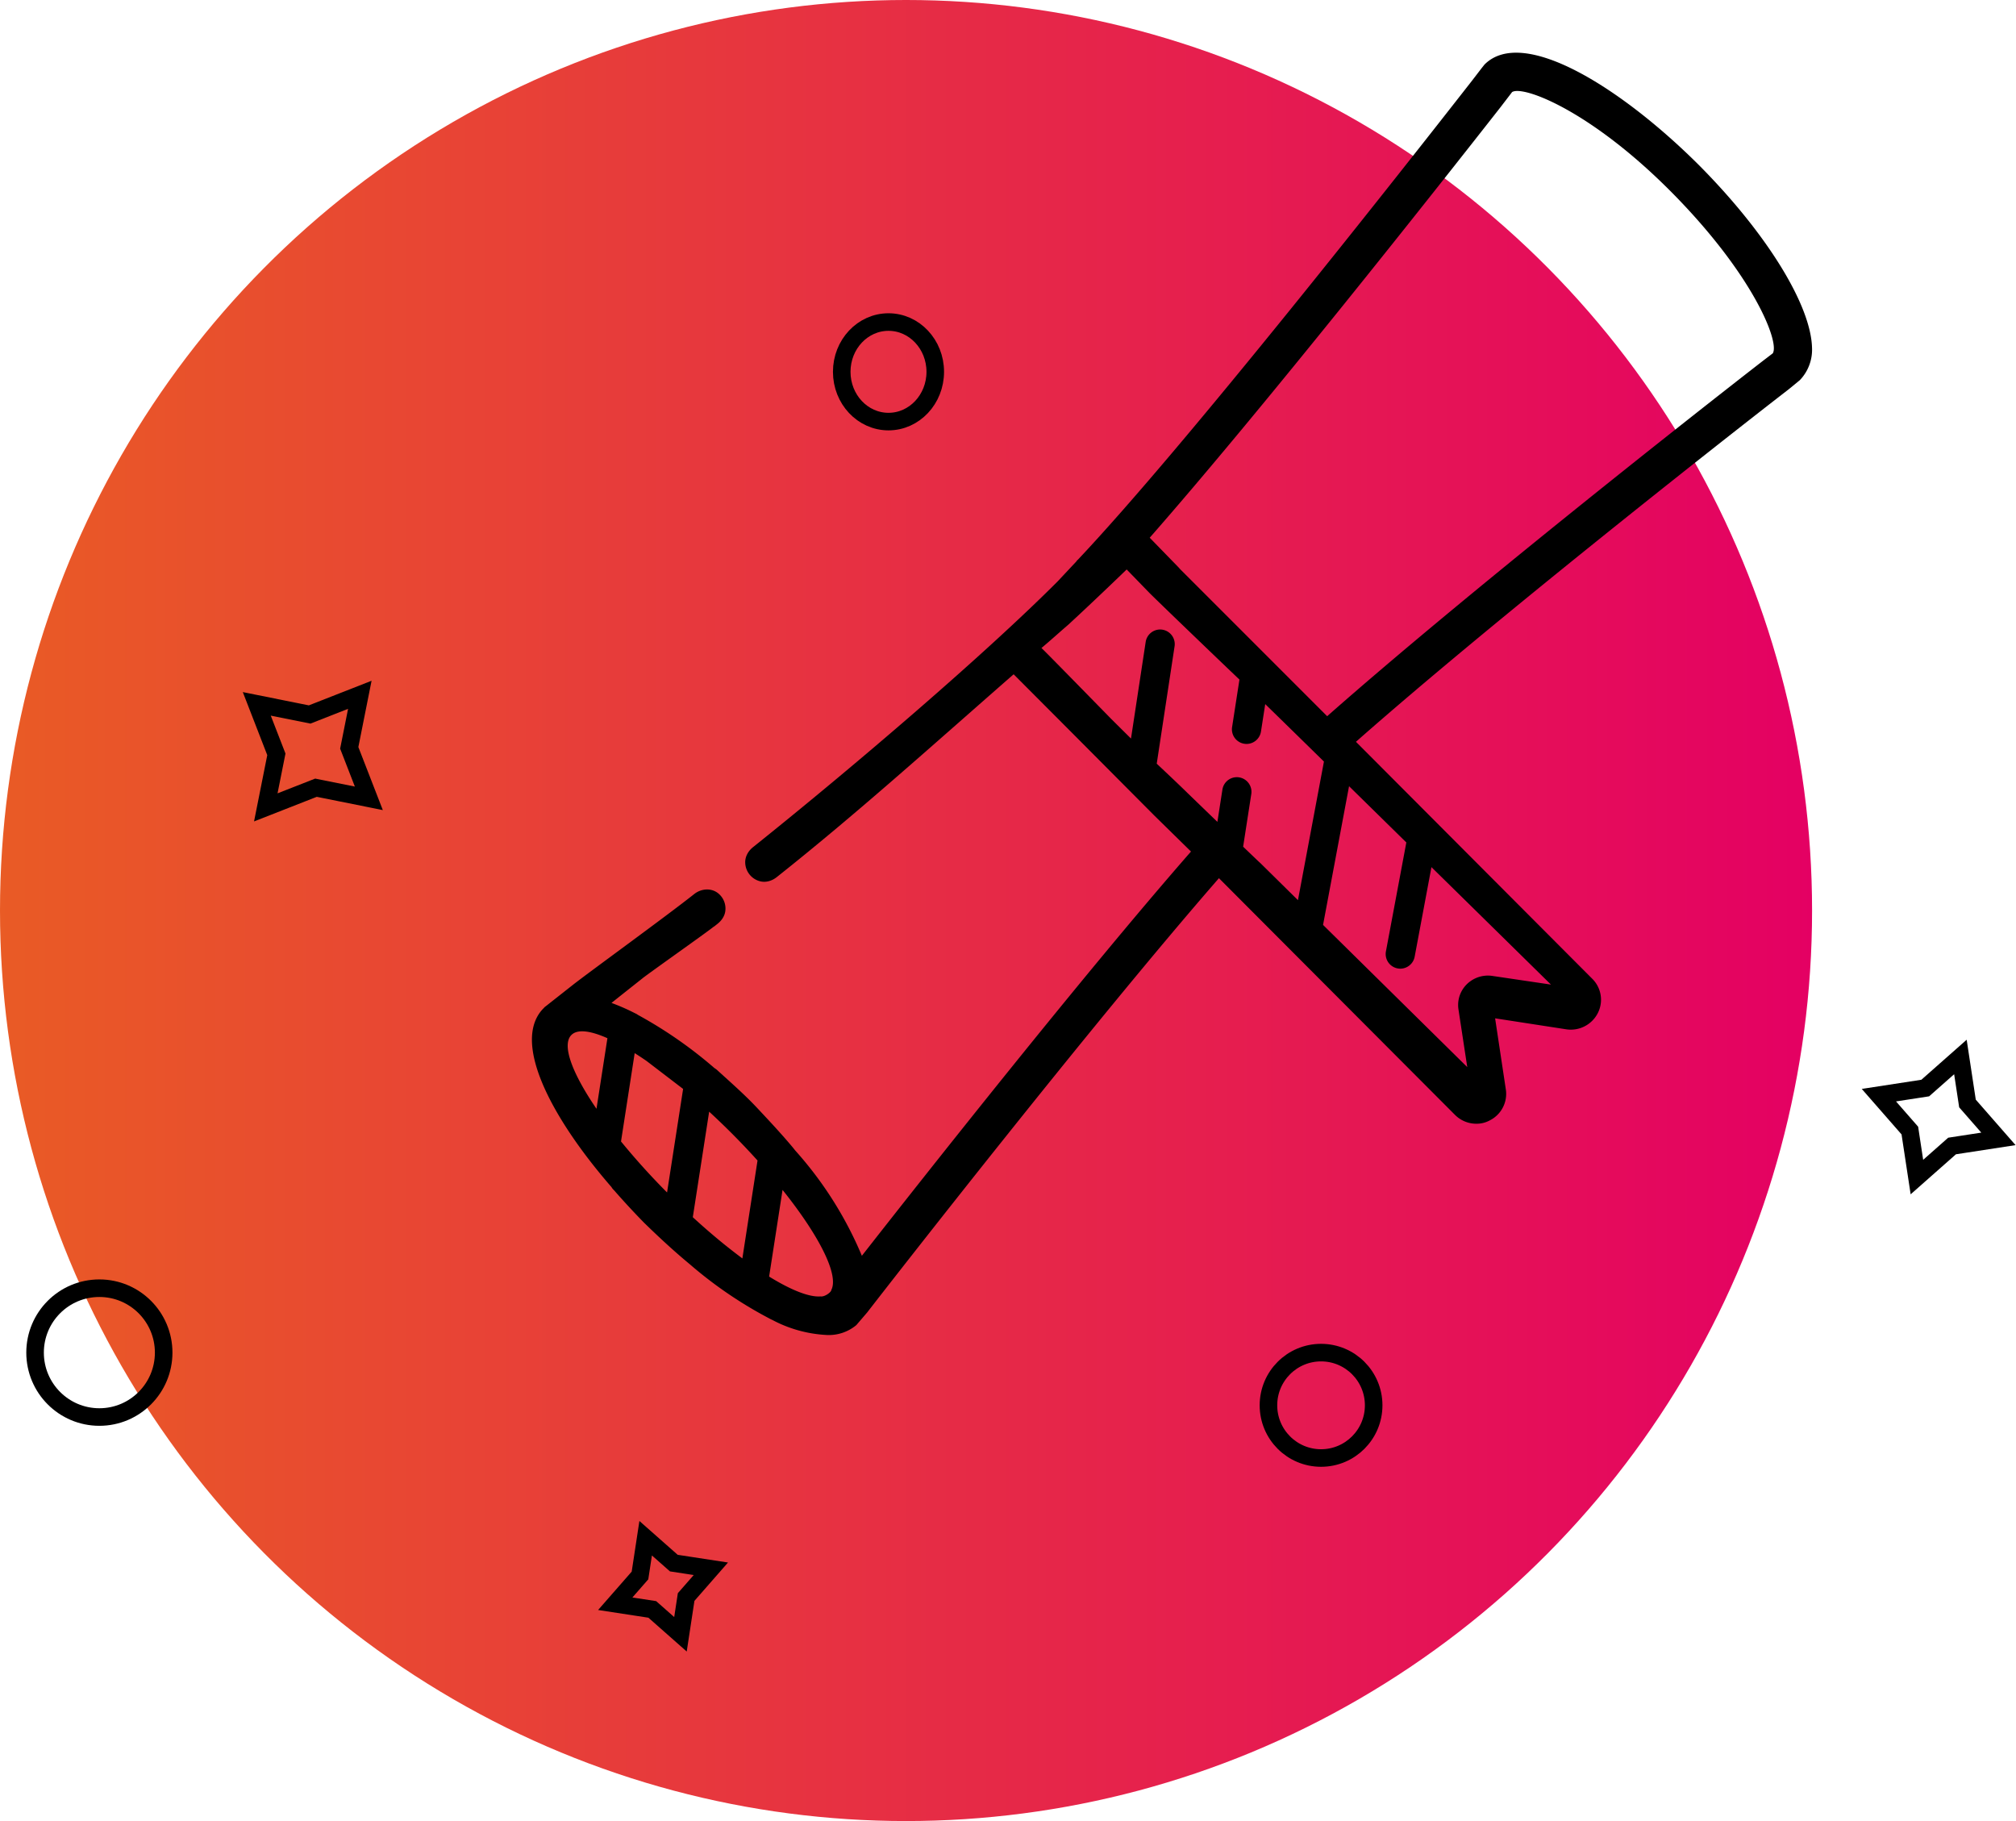
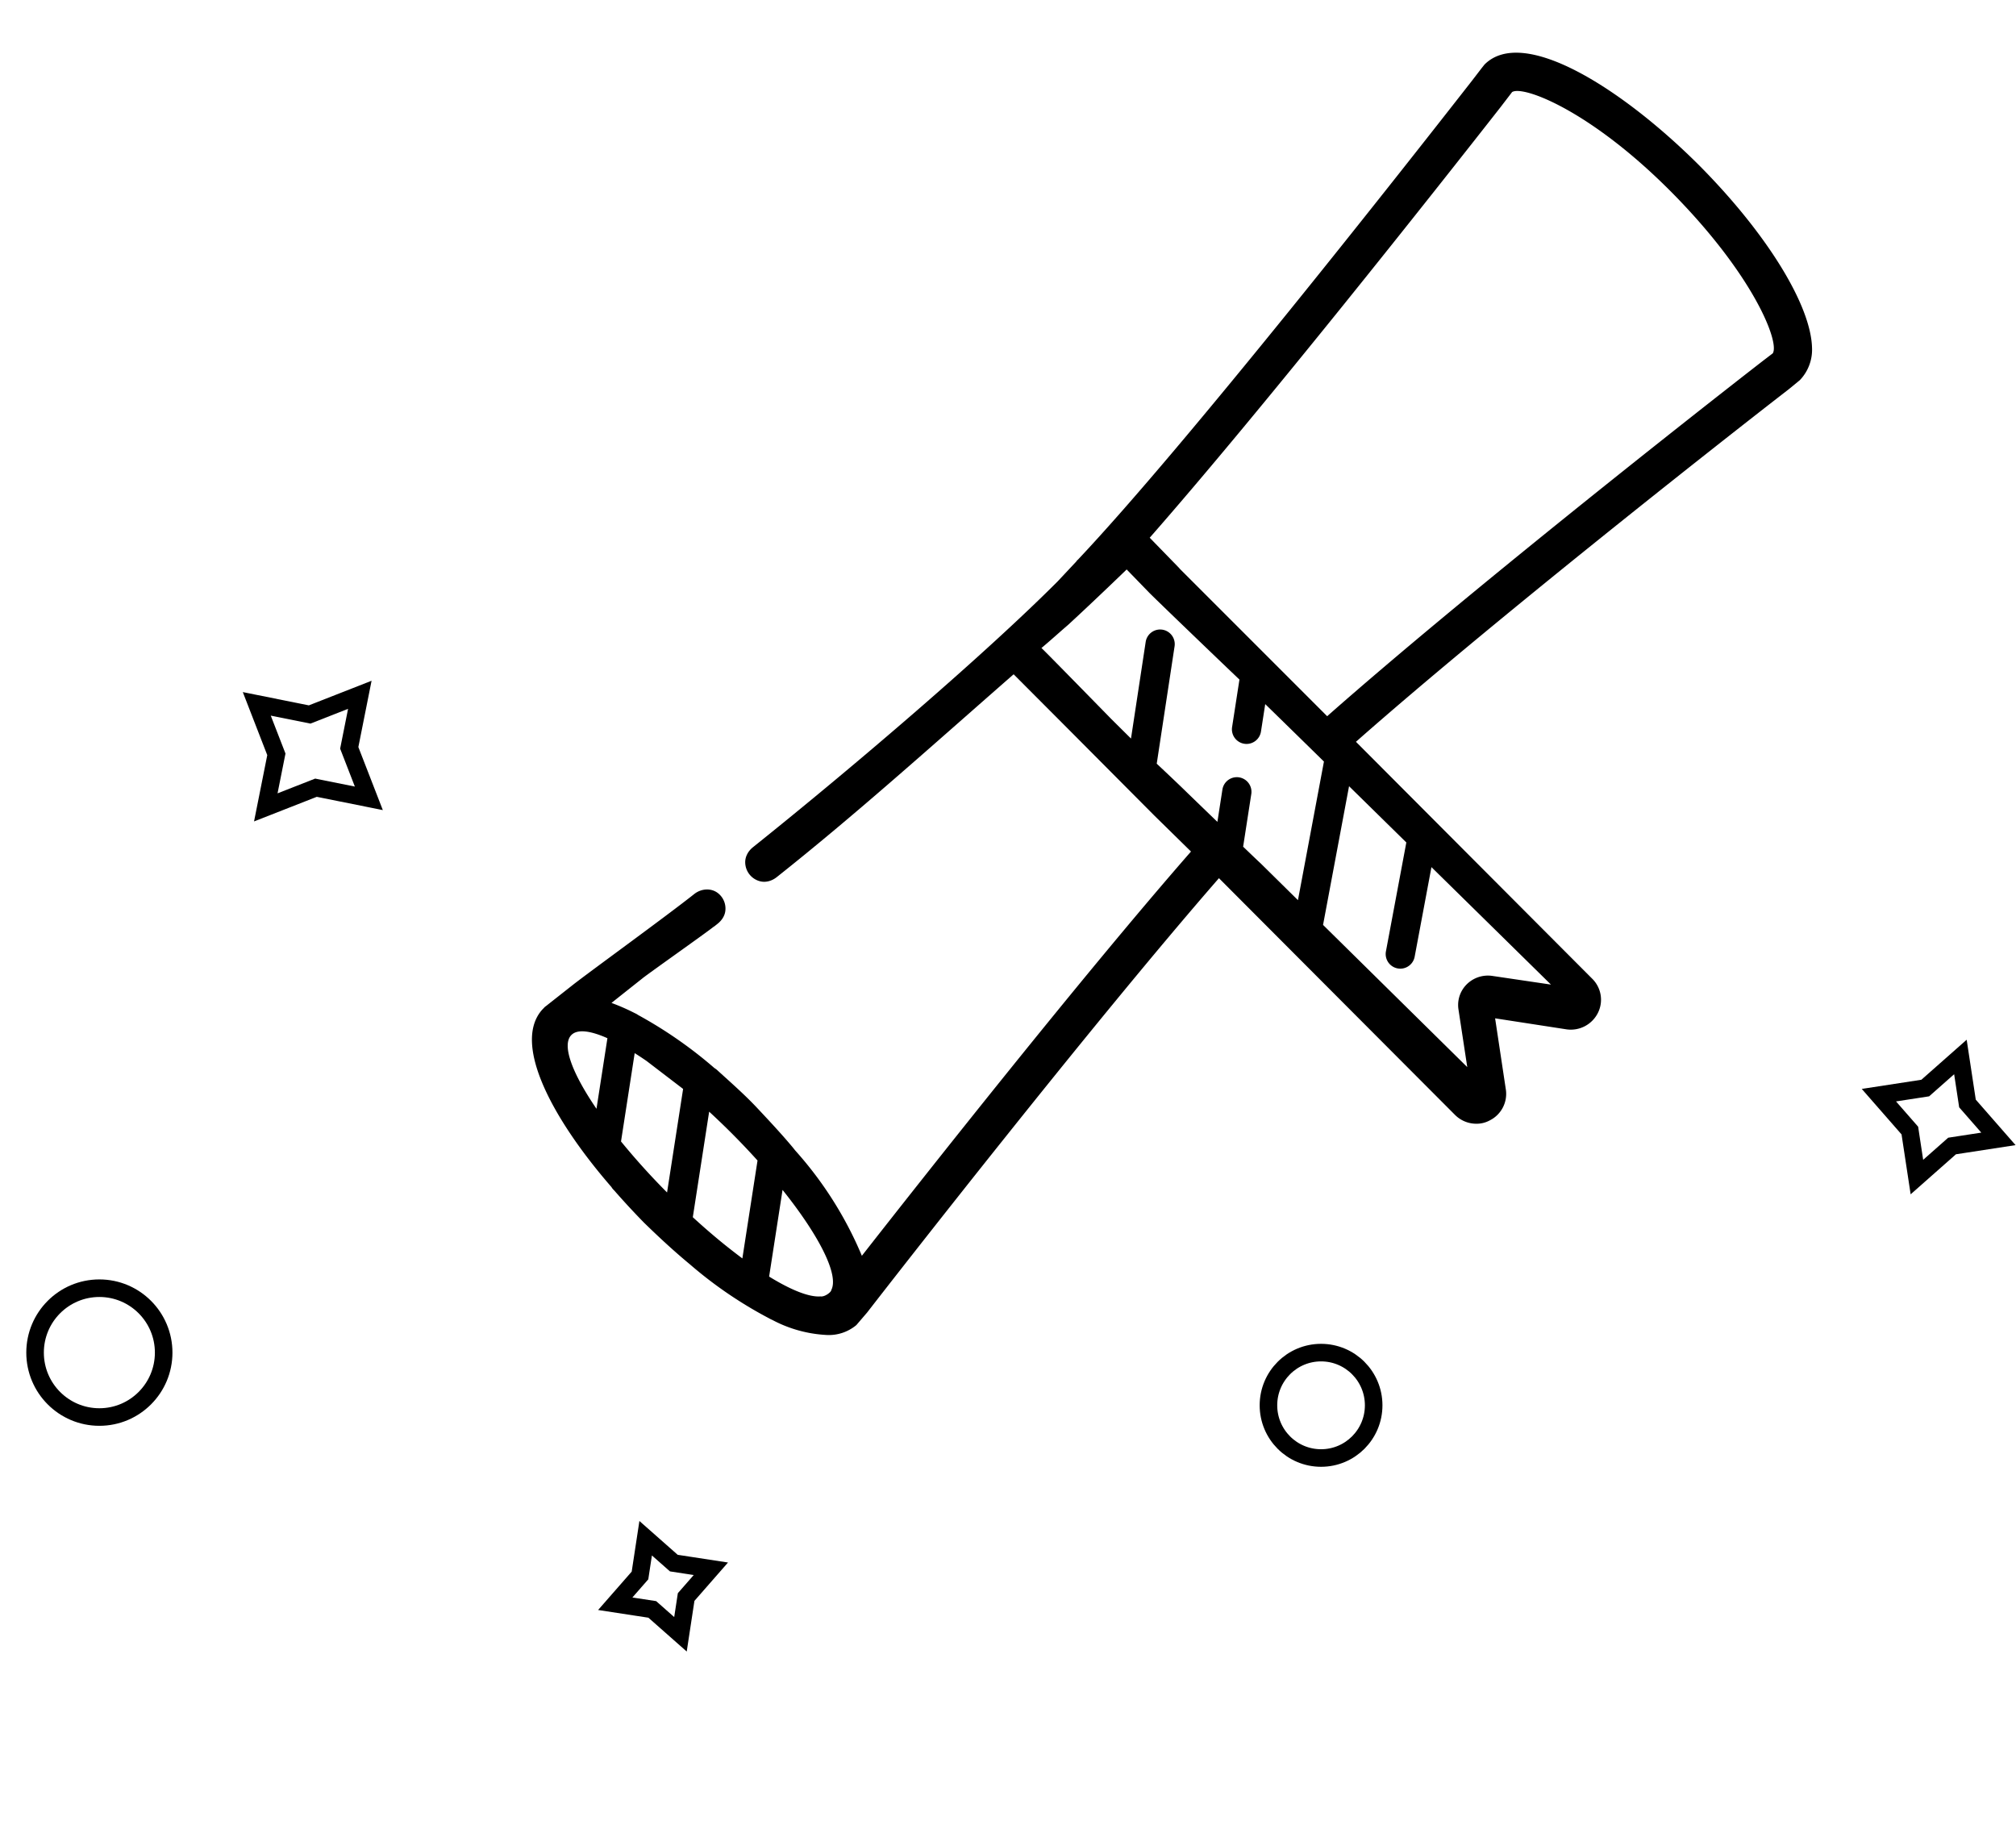
<svg xmlns="http://www.w3.org/2000/svg" width="310" height="280" viewBox="0 0 310 280">
  <defs>
    <linearGradient id="a" x1="0%" y1="60.629%" y2="60.629%">
      <stop offset="0%" stop-color="#E95B25" />
      <stop offset="100%" stop-color="#E40063" />
    </linearGradient>
  </defs>
  <g fill="none" fill-rule="evenodd">
-     <ellipse cx="139.321" cy="140" fill="url(#a)" rx="139.321" ry="140" />
-     <ellipse cx="136.624" cy="57.17" stroke="#000" stroke-width="2.7" rx="7.191" ry="7.653" />
    <ellipse cx="15.28" cy="207.974" stroke="#000" stroke-width="2.7" rx="9.887" ry="9.904" />
    <path stroke="#000" stroke-width="2.7" d="M55.33 106.831l-1.626 8.158 3.013 7.76-8.13-1.633-7.715 3.025 1.626-8.157-3.012-7.76 8.13 1.633zM109.31 241.21l-3.803 4.346-.872 5.728-4.333-3.825-5.695-.872 3.804-4.346.872-5.728 4.333 3.825zM301.452 162.518l1.086 7.151 4.76 5.441-7.128 1.095-5.408 4.777-1.086-7.151-4.759-5.441 7.127-1.095z" />
    <ellipse cx="203.139" cy="216.077" stroke="#000" stroke-width="2.7" rx="8.09" ry="8.103" />
    <path fill="#000" d="M272.596 54.328l-1.432 1.094c-12.153 9.42-46.425 36.466-67.087 54.7l-22.607-22.61-.243-.273-4.436-4.56c17.65-20.117 43.937-53.422 53.933-66.185l1.793-2.34c1.702-1.064 12.154 2.886 24.643 15.529 12.485 12.64 16.526 22.942 15.436 24.645m-56.345 75.205l-3.136 16.74a2.25 2.25 0 0 0 2.211 2.666c1.06 0 2.003-.754 2.206-1.836l2.581-13.776c9.73 9.557 18.376 18.06 18.376 18.06l-8.955-1.325c-2.5-.398-4.855 1.277-5.26 3.742a4.538 4.538 0 0 0 0 1.437l1.347 8.833-22.175-21.863 3.998-21.326c2.804 2.751 5.81 5.704 8.807 8.648m-25.094.65l1.254-8.09a2.25 2.25 0 0 0-1.876-2.568 2.244 2.244 0 0 0-2.565 1.878l-.77 4.968c-2.4-2.317-4.534-4.38-4.534-4.38-1.286-1.267-3.482-3.338-4.795-4.569l2.743-18.042a2.25 2.25 0 0 0-1.884-2.564 2.25 2.25 0 0 0-2.559 1.886l-2.258 14.856-2.999-2.973s-9.524-9.743-10.534-10.722l-.238-.224c1.464-1.224 2.833-2.477 4.086-3.548 3.933-3.613 9.02-8.531 9.02-8.531l3.543 3.649c1.4 1.383 4.734 4.59 5.643 5.464l.232.223s4.548 4.38 7.923 7.595l-1.13 7.298a2.25 2.25 0 0 0 2.223 2.597 2.249 2.249 0 0 0 2.217-1.906l.654-4.218a3673.61 3673.61 0 0 1 9.029 8.834l-3.996 21.31-5.77-5.69c-.088-.067-1.186-1.116-2.659-2.532m-63.333 68.192c-.012.283-.983 1.058-1.653.955-1.736.142-4.523-.968-7.902-3.048l2.064-13.328c5.658 7.071 8.711 13.105 7.488 15.406 0 .006.003.01.003.015m-21.29-11.223l2.514-16.225a116.64 116.64 0 0 1 3.398 3.257 115.707 115.707 0 0 1 4.039 4.25l-2.332 15.057a105.826 105.826 0 0 1-2.978-2.317 102.523 102.523 0 0 1-4.642-4.022m-11.04-11.646l2.102-13.58c.595.376 1.203.774 1.828 1.206l5.618 4.298-2.467 15.921a108.026 108.026 0 0 1-7.082-7.845m-7.631-16.367c.925-.93 2.9-.684 5.542.492l-1.682 10.852c-3.754-5.493-5.377-9.82-3.86-11.344M228.27 9.926l-.458.577-1.514 1.973c-11.105 14.203-43.794 55.812-60.536 73.568a1.236 1.236 0 0 0-.27.302l-2.845 3.036c-11.095 11.124-31.056 28.232-46.866 40.885-.71.568-1.196 1.406-1.19 2.315a3.033 3.033 0 0 0 2.282 2.92c.894.228 1.835-.059 2.559-.632 12.125-9.62 23.063-19.489 36.435-31.194l9.685 9.712.21.213 11.536 11.593.181.183 5.66 5.553c-16.621 19-40.771 49.589-50.61 62.156a57.51 57.51 0 0 0-10.26-16.206l-.363-.456c-1.725-2.063-3.572-4.036-5.478-6.069-1.907-2.034-4.057-3.915-6.055-5.737a2.901 2.901 0 0 0-.514-.394 67.018 67.018 0 0 0-11.743-8.164 2.505 2.505 0 0 0-.485-.274 32.43 32.43 0 0 0-3.602-1.58c1.47-1.171 3.087-2.45 4.821-3.825 1.037-.823 9.749-6.969 10.881-7.882.036-.015.064-.039.1-.055l.51-.406c.6-.477 1.067-1.136 1.182-1.894a3.006 3.006 0 0 0-1.15-2.839c-1.059-.805-2.566-.674-3.61.151-4.36 3.454-15.694 11.664-18.576 13.9l-3.542 2.791-.726.575a1.122 1.122 0 0 0-.273.242l-.24.246c-4.723 5.22 1.573 16.905 10.623 27.315.103.182.236.345.392.486a120.513 120.513 0 0 0 4.603 4.977c2.27 2.216 4.66 4.43 7.082 6.43a64.396 64.396 0 0 0 12.107 8.259c.175.1.358.194.546.273a19.92 19.92 0 0 0 8.232 2.307 6.603 6.603 0 0 0 4.692-1.518l1.665-1.942c3.994-5.16 34.354-44.128 54.089-66.77l36.322 36.42a4.626 4.626 0 0 0 3.238 1.335 4.205 4.205 0 0 0 2.087-.516 4.556 4.556 0 0 0 2.484-4.646l-1.665-11.044 11.018 1.7a4.666 4.666 0 0 0 4.782-2.52 4.533 4.533 0 0 0-.878-5.28l-36.321-36.42c20.431-18.028 54.785-45.1 66.59-54.235l1.662-1.366a6.75 6.75 0 0 0 1.88-4.946c-.152-6.557-6.905-17.574-17.405-28.135C249.549 13.72 234.26 3.917 228.27 9.926z" />
  </g>
</svg>